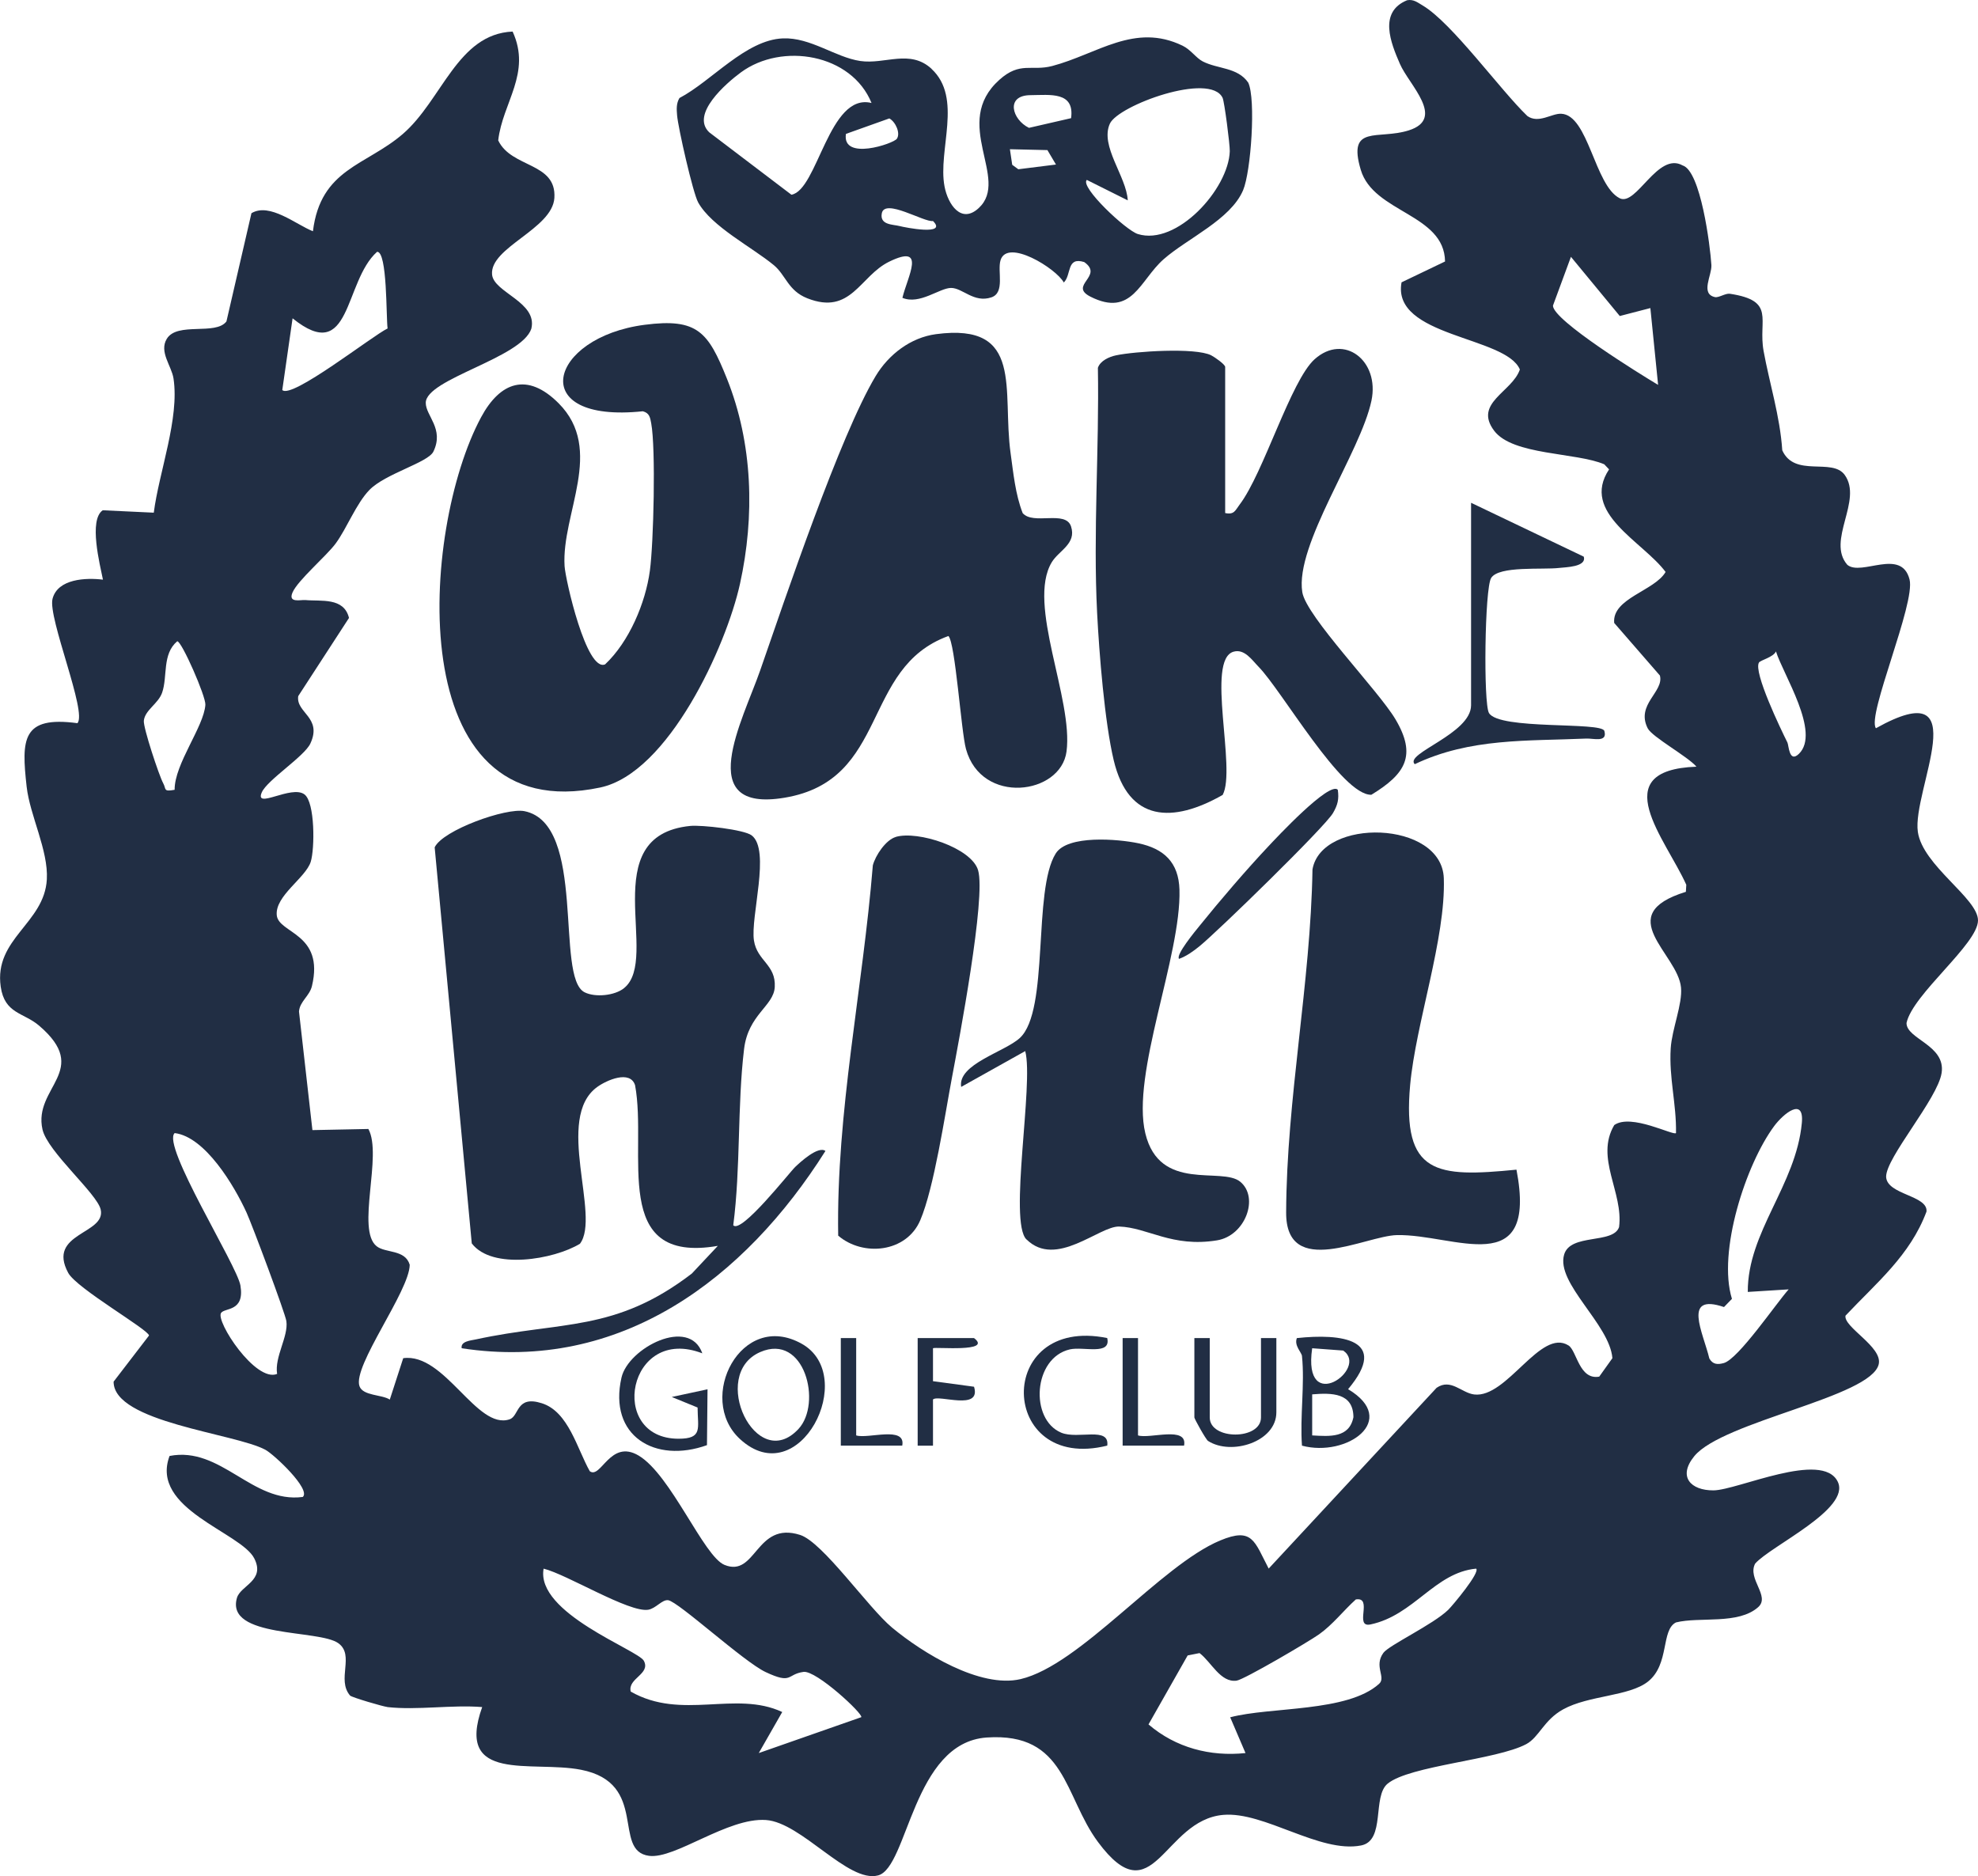
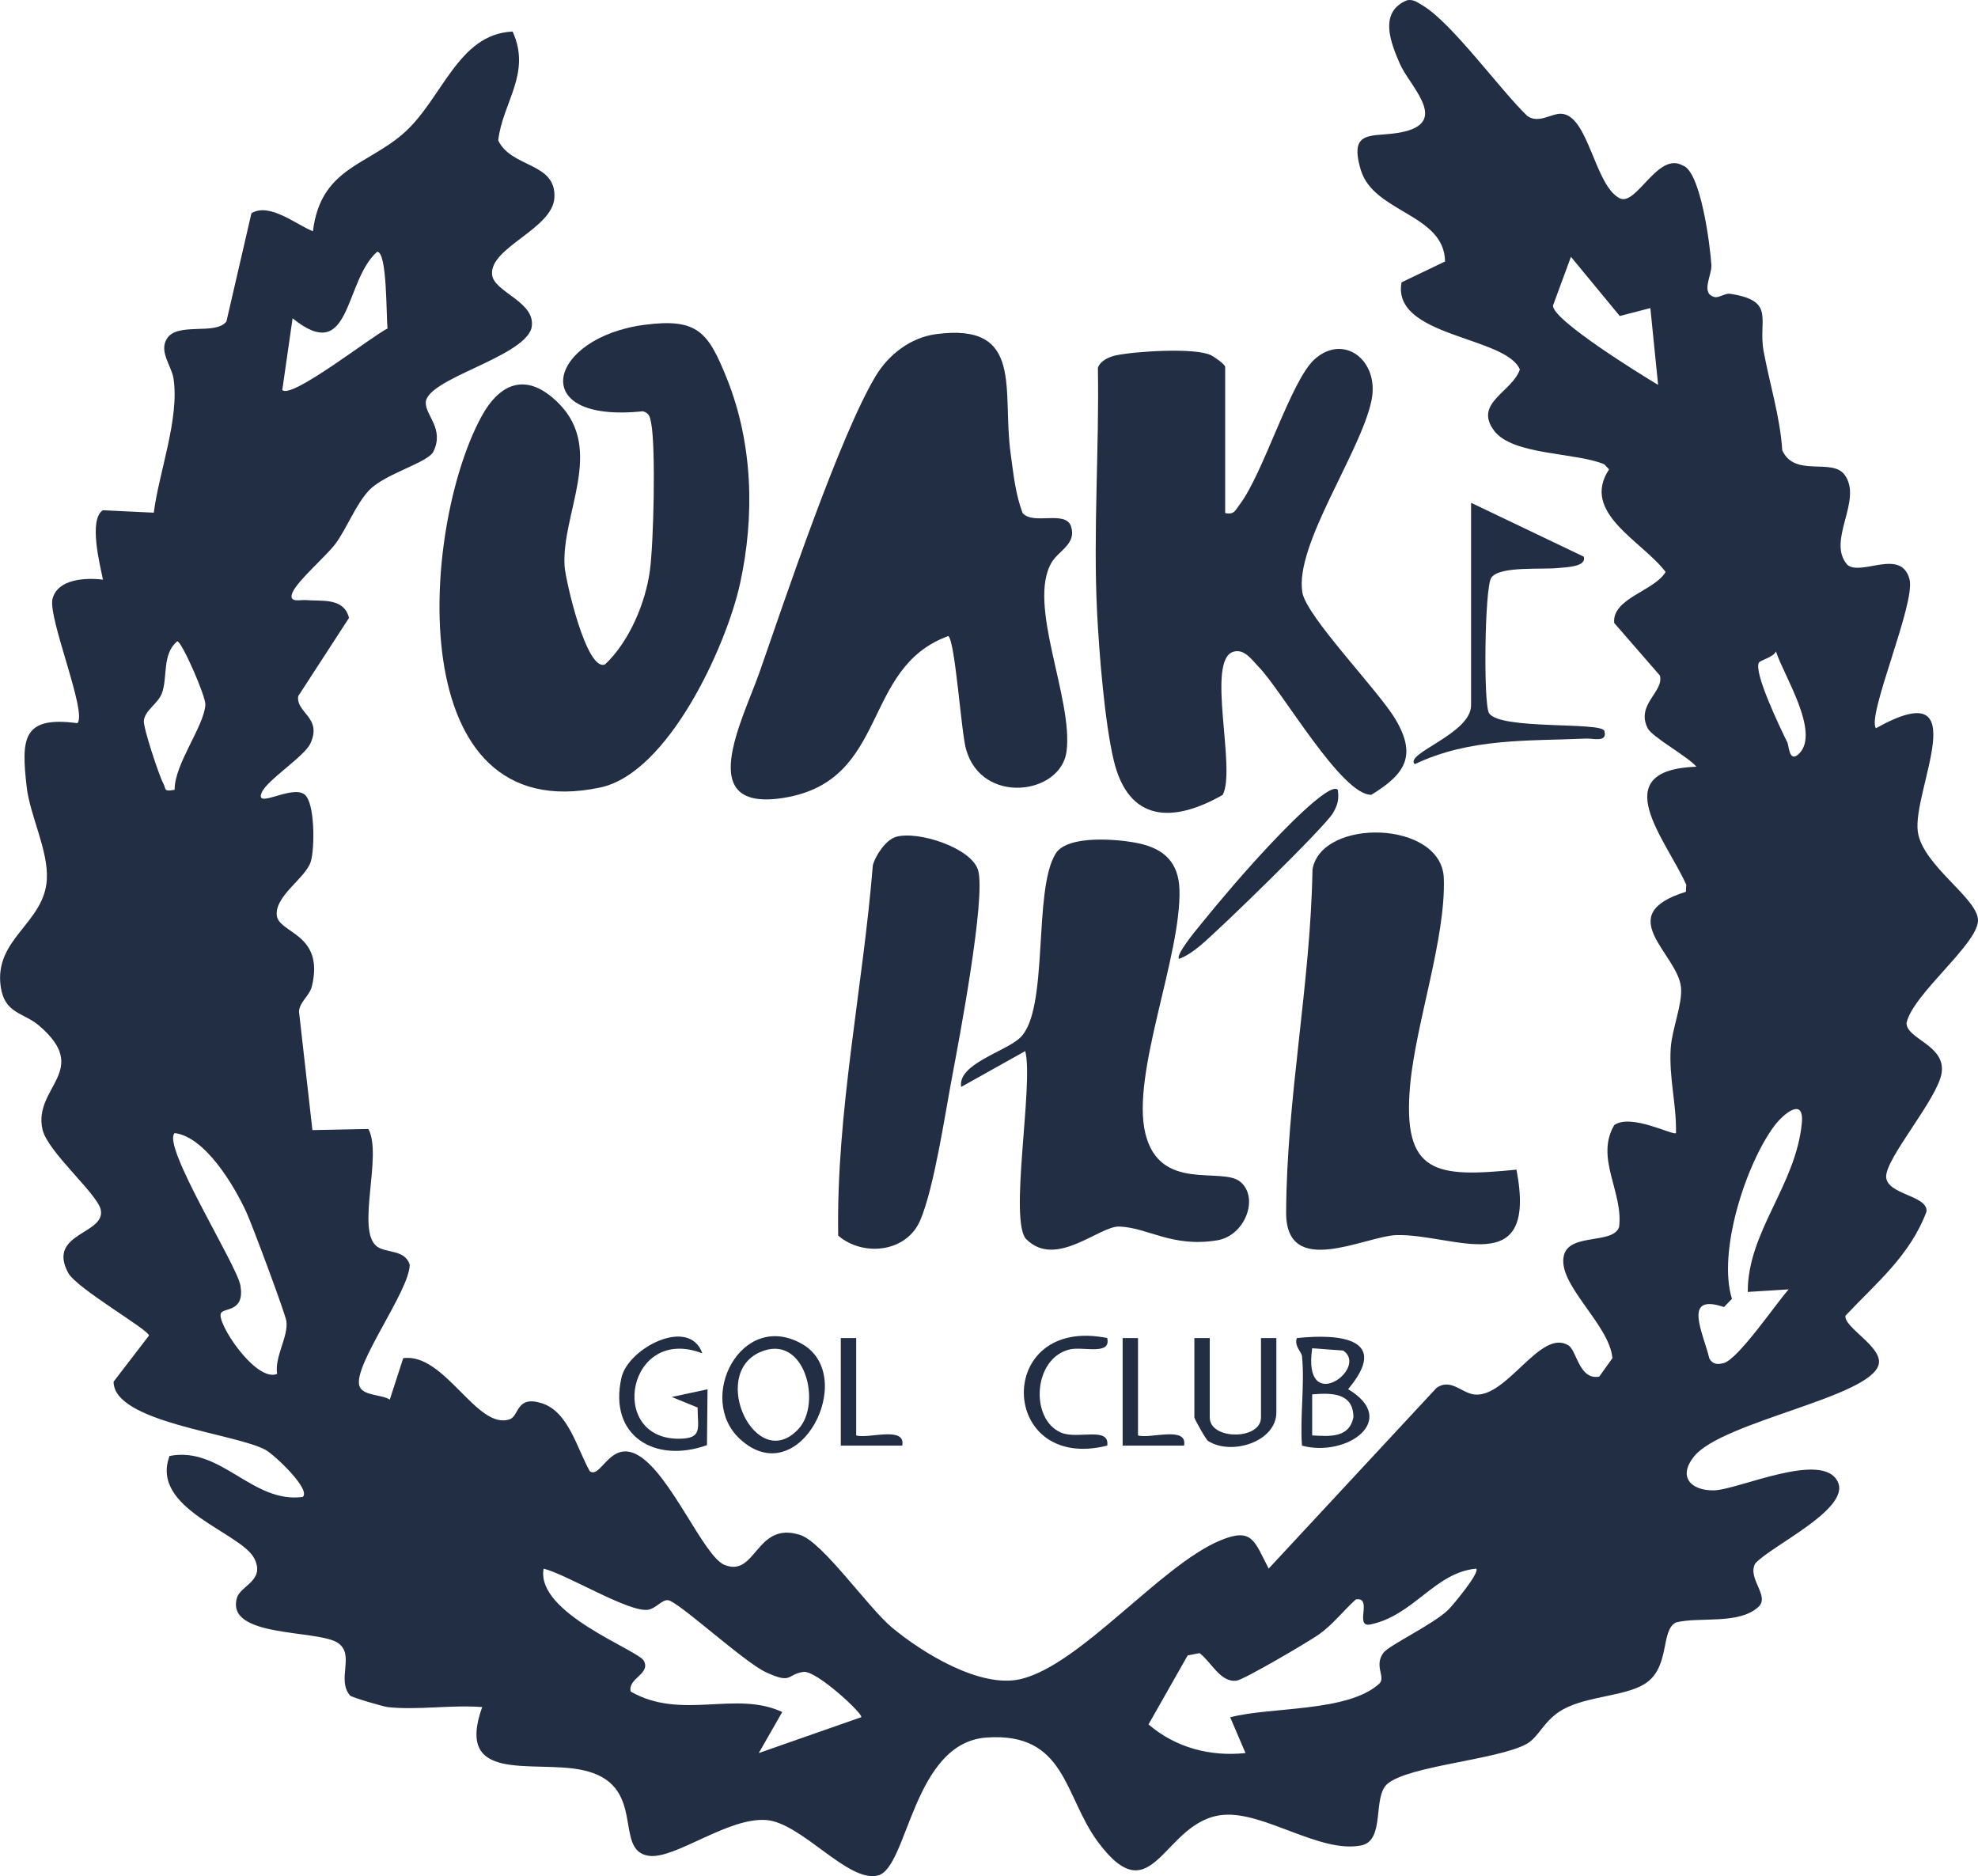
<svg xmlns="http://www.w3.org/2000/svg" id="b" viewBox="0 0 386.02 366.1">
  <g id="c">
    <path d="M75.59,333.12c-.84-.09-6.88-1.86-7.27-2.23-2.68-3.13.95-7.86-2.28-10.21-3.77-2.75-22.08-.94-19.8-8.85.7-2.44,5.6-3.36,3.38-7.71-2.6-5.11-20.42-9.61-16.53-19.99,10.07-1.95,16.11,9.31,26,8,1.65-1.47-5.57-8.27-7.29-9.2-5.96-3.23-29.66-5.35-29.63-13.3l6.91-9c-.03-1.12-14.13-9.19-15.77-12.23-4.23-7.84,7.43-7.51,6.34-12.36-.7-3.12-10.38-11.29-11.36-15.63-1.86-8.27,9.64-11.48-.69-20.28-2.99-2.55-6.7-2.27-7.46-7.57-1.35-9.41,8.53-12.35,9-20.96.31-5.67-3.3-12.43-3.94-18.07-1.04-9.28-.93-13.86,9.9-12.4,1.99-2-5.8-20.61-4.85-24.27,1.02-3.94,6.54-4.14,9.84-3.74-.58-2.9-2.83-11.65-.04-13.54l9.96.47c1.02-7.94,5.04-18.38,3.85-26.19-.37-2.45-2.86-5.19-1.31-7.74,2.05-3.36,9.53-.61,11.64-3.39l4.88-21.12c3.55-2.14,8.72,2.23,12,3.52,1.5-12.23,10.36-12.79,17.54-18.98,7.67-6.62,10.66-19.52,21.43-19.99,3.73,8.14-1.97,13.85-2.81,21.24,2.57,5.43,11.4,4.23,10.96,11.23-.39,6.08-12.64,9.65-12.16,14.95.32,3.52,8.94,5.37,7.66,10.58-1.94,5.74-20.55,9.77-20.6,14.44-.02,2.55,3.65,5.07,1.49,9.53-1.05,2.16-9.41,4.3-12.5,7.5-2.58,2.67-4.38,7.45-6.57,10.43-1.83,2.48-7.4,7.18-8.43,9.58-.9,2.1,1.62,1.38,2.5,1.46,3.07.29,7.53-.58,8.53,3.49l-9.91,15.26c-.48,3.28,4.75,4.12,2.37,9.25-1.18,2.53-8.43,7.12-9.48,9.53-1.48,3.41,5.8-1.51,8.33.4,2.07,1.56,2.02,10.59,1.22,13.15-.99,3.16-6.98,6.62-6.63,10.42.33,3.59,9.34,3.49,6.87,13.82-.47,1.98-2.38,2.99-2.53,4.98l2.62,23.14,10.92-.22c2.8,5.12-2.43,19.68,1.61,22.88,1.75,1.39,5.57.59,6.46,3.62-.05,5.14-11.17,19.75-9.81,23.68.67,1.93,4.35,1.61,5.92,2.63l2.62-8.08c8.11-1.12,14.36,14.1,20.76,11.93,1.93-.65,1.23-4.75,6.31-3.13,5.19,1.66,6.85,8.85,9.34,13.26,2.19,1.59,3.98-6.36,9.54-3.05,6.31,3.76,12.69,19.68,16.75,21.33,6.21,2.54,6.08-8.61,14.75-5.85,4.42,1.4,13.27,14.19,17.94,18.08,5.94,4.94,17.2,11.9,25.09,10.06,11.65-2.73,27.32-22.2,38.94-27.05,6.35-2.65,6.68.14,9.48,5.48l32.77-35.28c2.78-1.9,4.84.99,7.33,1.3,6.4.78,12.97-13.02,18.42-9.56,1.62,1.03,2.07,6.79,5.99,6.08l2.57-3.6c-.54-6.64-11.07-14.61-9.42-20.22,1.23-4.19,9.56-1.99,10.72-5.36.89-6.78-4.73-13.48-.94-19.91,3.27-2.33,11.55,2.12,12.05,1.56.11-5.68-1.39-10.73-1.03-16.54.24-3.77,2.32-8.62,2.01-11.87-.62-6.63-13.63-14.17.95-18.67l.08-1.37c-3.93-8.82-16.01-22.39,1.98-23.05-1.67-1.98-8.64-5.78-9.51-7.49-2.36-4.67,3.22-7.11,2.38-10.3l-8.92-10.26c-.46-4.81,7.9-6.26,10.03-9.95-4.44-5.97-16.66-11.51-11.03-20.02l-.94-.99c-5.49-2.35-17.86-1.73-21.48-6.54-4.09-5.42,3.52-7.56,5.01-11.96-2.71-6.51-25.07-6.34-23.09-17.01l8.49-4.07c-.14-9.32-13.96-9.49-16.45-17.89-2.66-8.94,3.39-5.8,9.36-7.69,7.29-2.31.08-8.85-1.71-12.96s-4.24-10.15,1.4-12.44c1.26-.23,2.04.44,3.03,1.02,5.72,3.39,15.15,16.51,20.44,21.58,2.19,1.53,4.71-.52,6.58-.45,5.34.2,6.52,14.01,11.43,16.49,3.26,1.64,7.42-9.15,12.29-6.4,3.52,1.07,5.38,15.69,5.61,19.44.12,1.97-2.21,5.6.68,6.25.74.17,2.08-.78,2.92-.65,9.05,1.37,5.47,5.01,6.59,11.19s3.21,12.74,3.64,19.36c2.42,5.38,9.74,1.4,12.19,4.81,3.59,5-3.62,12.8.51,17.54,2.74,2.28,10.54-3.37,12.14,2.85,1.2,4.66-8.38,26.59-6.56,29.04,19.87-11.11,7.01,12.2,8.18,20.23.96,6.6,11.74,12.94,11.74,17.27,0,4.6-12.74,14.39-13.95,20.02-.03,3.15,7.68,4.31,6.85,9.75-.78,5.07-10.91,16.55-10.83,20.28.16,3.51,8.18,3.59,7.88,6.77-3.19,8.56-9.78,13.91-15.81,20.32-.39,2.26,7.24,6.06,6.49,9.45-1.42,6.44-30.41,11.14-36,17.97-3.28,4.02-.67,6.7,3.75,6.67,4.67-.03,21.22-7.83,24.24-1.71,2.64,5.34-13.07,12.53-16.11,16-1.58,2.97,2.99,6.35.6,8.49-3.88,3.47-11.39,1.84-16.05,2.99-2.97,1.48-1.21,8.15-5.46,11.54-3.67,2.92-11.54,2.65-16.57,5.43-3.8,2.1-4.67,5.44-7.21,6.79-5.8,3.08-22.72,4.18-27.03,7.7-3.06,2.5-.35,11.14-5.2,12.07-8.07,1.56-18.88-6.67-26.89-5.97-11.74,1.02-13.59,19.92-24.45,5.28-6.64-8.95-6.21-21.44-21.71-20.38-14.45.99-15.35,25.35-21.19,26.91s-14.92-10.33-21.89-10.81c-7.49-.52-17.73,7.67-22.82,6.99-7.27-.97.05-14.2-13.29-16.8-9.57-1.86-24.61,2.7-19.27-12.23-5.92-.48-12.7.65-18.5,0ZM55.09,76.11c1.79,1.86,17.61-10.61,20.55-12.01-.3-2.22-.03-15.05-2.05-14.96-6.54,5.82-4.97,22.27-16.49,12.98l-2.01,13.99ZM322.08,60.12l-5.97,1.55-9.53-11.55-3.51,9.52c-.04,2.85,17.16,13.47,20.52,15.47l-1.51-14.99ZM34.08,154.12c-.04-5.03,5.71-12.29,6-16.58.11-1.63-4.62-12.41-5.49-12.4-2.98,2.51-1.85,6.86-2.95,10.03-.75,2.17-3.35,3.38-3.57,5.48-.14,1.32,2.97,10.72,3.78,12.2.63,1.15-.04,1.69,2.22,1.28ZM351.07,147.11c4.29-4.16-3.1-15.52-4.48-19.99-.49,1.14-3.04,1.71-3.32,2.18-1.11,1.86,4.25,12.98,5.56,15.61.27.55.32,4.06,2.24,2.2ZM341.09,252.11c-.05-11.71,9.41-20.81,10.55-32.96.49-5.18-3.62-1.8-5.41.62-5.53,7.47-11.07,24.54-8.23,33.7l-1.55,1.6c-8.2-2.77-4.09,4.93-2.86,10.04.68,1.18,1.61,1.22,2.82.89,2.85-.79,10.22-11.65,12.66-14.38l-7.99.5ZM54.08,268.12c-.53-3.33,2.22-7.28,1.81-10.29-.21-1.5-6.67-18.78-7.79-21.23-2.4-5.24-8.06-14.75-14.01-15.48-2.63,2.35,12.17,25.79,12.83,29.74.87,5.15-3.04,4.31-3.77,5.35-1.14,1.61,6.75,13.65,10.93,11.91ZM168.08,335.11c.46-.59-8.79-9.19-11.27-8.84-3.32.46-2.14,2.5-7.4.03-4.28-2.01-17.01-13.74-19.01-14.02-1.19-.16-2.4,1.62-3.9,1.86-3.73.6-15.83-6.89-20.41-8.02-1.58,8.68,18.43,15.86,19.56,17.98,1.39,2.61-3.2,3.41-2.56,6.01,9.94,5.69,20.44-.28,29.57,3.99l-4.58,8.01,20-7ZM288.08,306.12c-8.08.76-12.12,9.1-20.62,10.89-3.28.69.58-5.44-2.86-4.88-2.45,2.21-4.47,4.89-7.19,6.82-2,1.42-14.62,8.83-16.08,9.03-3.15.43-4.93-3.64-7.23-5.38l-2.32.46-7.64,13.46c5.3,4.55,12.06,6.32,18.93,5.59l-2.99-6.98c7.92-2.09,22.87-.95,29.06-6.53,1.42-1.28-1.09-3.43.85-6.06,1.1-1.49,9.71-5.53,12.64-8.38.85-.83,6.28-7.32,5.45-8.04Z" style="fill:#212e44;" />
-     <path d="M121.8,192.82c7.17-5.78-5.81-29.76,12.9-31.64,2.21-.22,10.5.71,11.99,1.84,3.76,2.87-.27,15.89.45,20.53.62,4,4.3,4.67,4.06,9.06-.2,3.74-5.18,5.34-5.99,12.12-1.33,11.08-.65,23.19-2.11,34.38,1.54,1.75,10.96-10.3,12.1-11.39.91-.87,4.47-4.17,5.89-3.11-15.76,24.98-40,43.26-70.99,38.5-.25-1.37,1.78-1.51,2.75-1.72,16.79-3.65,27.12-1.33,42.16-12.85l5.08-5.41c-21.12,3.65-13.68-18.13-16.15-31.35-.97-3.02-5.55-.98-7.37.33-8.42,6.04.73,25.21-3.39,30.61-5.07,3.08-17.13,5.16-21.11-.07l-7.24-77.29c1.57-3.36,13.96-7.79,17.53-7.06,12.22,2.48,5.93,32.42,11.72,35.34,2.06,1.04,5.87.68,7.72-.81Z" style="fill:#212e44;" />
    <path d="M125.84,63.38c10.29-1.33,12.37,1.41,16.01,10.48,5.09,12.69,5.47,26.88,2.56,40.09-2.67,12.11-13.95,36.91-27.27,39.73-38.9,8.24-35.06-50.34-23.25-72.26,3.71-6.9,9.02-8.84,15.12-2.73,9.07,9.08.54,21.52,1.17,31.78.16,2.63,4.27,20.74,7.91,19.18,4.69-4.41,7.89-11.97,8.74-18.29.73-5.37,1.17-23.82.26-28.74-.21-1.14-.34-2.02-1.64-2.36-22.98,2.42-18.47-14.44.39-16.88Z" style="fill:#212e44;" />
    <path d="M185.08,124.12c-17.09,6.2-11.47,28.11-31.94,31.55-18.03,3.03-8.17-15.11-4.8-24.8,4.9-14.1,15.58-45.86,22.54-57.46,2.54-4.24,6.84-7.54,11.79-8.2,17.3-2.3,12.84,10.95,14.56,23.27.54,3.88.92,7.96,2.35,11.65,2.05,2.4,8.38-.63,9.44,2.6,1.11,3.41-2.39,4.69-3.78,7.02-4.88,8.2,4.26,26.67,2.9,36.91-1.12,8.47-16.59,10.51-19.62-.48-.95-3.43-2.09-20.86-3.44-22.07Z" style="fill:#212e44;" />
    <path d="M239.09,100.12c1.8.38,1.97-.52,2.84-1.66,4.66-6.12,9.98-24.2,14.63-28.36,5.74-5.13,12.72.31,11.09,8.08-2.13,10.15-14.97,28.1-13.5,37.38.75,4.73,14.83,19.15,18.19,24.82,4.18,7.06,1.96,10.65-4.71,14.72-5.79.16-17.46-20.34-22.02-24.99-1.26-1.28-2.73-3.55-4.88-2.93-5.46,1.57.61,22.94-2.12,27.95-9.72,5.54-18.38,5.34-21.26-6.76-1.77-7.44-2.84-20.9-3.24-28.76-.8-15.69.43-32.07.15-47.83.47-1.39,2.21-2.16,3.56-2.44,3.65-.77,15.46-1.56,18.55,0,.72.37,2.73,1.79,2.73,2.27v28.5Z" style="fill:#212e44;" />
-     <path d="M181.78,13.43c6.17,5.7,1.2,15.85,2.55,22.95.67,3.53,3.27,7.4,6.69,4.21,6.15-5.72-5.47-16.52,4.02-25.02,4.05-3.63,6.28-1.63,10.31-2.69,8.82-2.33,16.07-8.5,25.44-3.96,1.61.78,2.62,2.39,3.94,3.07,2.94,1.51,6.79,1.12,8.87,4.13,1.52,3.21.54,17.37-1,21-2.45,5.76-10.88,9.39-15.52,13.48s-6.14,11.39-14.26,7.3c-4.38-2.21,2.7-4-1.23-6.76-3.51-1.08-2.44,2.47-3.98,3.99-1.51-2.76-11.04-8.66-12.35-4.34-.65,2.14.93,6.33-1.79,7.24-3.41,1.14-5.61-1.84-7.86-1.84s-6.13,3.35-9.5,1.93c1.03-4.23,4.77-10.64-2.57-7.06-5.74,2.79-7.43,10.53-15.99,7.15-3.77-1.49-4.19-4.53-6.54-6.47-4.26-3.52-12.14-7.52-14.76-12.24-1.02-1.83-3.92-14.61-4.11-16.99-.1-1.19-.18-2.31.46-3.38,6.3-3.31,12.9-11.33,20.17-11.64,5.39-.23,10.26,3.69,15.1,4.41s9.71-2.37,13.94,1.54ZM170.09,20.11c-3.9-9.61-17.48-11.88-25.49-5.99-2.92,2.15-9.87,8.18-6.19,11.7l16.04,12.18c5.12-.86,7.32-20,15.64-17.9ZM212.09,35.12c-1.36,1.37,7.64,9.83,9.96,10.55,7.59,2.37,17.71-8.77,17.95-16.16.04-1.24-1.05-9.68-1.4-10.41-2.43-5.12-20.37,1.46-22,5.03-1.99,4.37,3.24,10.29,3.49,14.97l-7.99-3.99ZM209.03,23.06c.71-5.24-4.1-4.52-7.93-4.49-4.94.03-3.59,4.78-.29,6.38l8.23-1.89ZM175.04,27.06c.71-1.06-.22-3.24-1.48-3.95l-8.47,3.02c-.81,5.32,9.3,1.91,9.95.94ZM206.08,32.11l-1.67-2.82-7.32-.17.45,3.04,1.19.87,7.35-.92ZM182.08,43.13c-1.69.31-9.43-4.51-9.99-1.5-.44,2.32,2.2,2.15,3.49,2.49.97.26,9.43,1.94,6.5-.99Z" style="fill:#212e44;" />
    <path d="M295.95,228.26c4.21,21.91-12.19,12.51-23.36,12.77-6.09.14-21.64,8.66-21.59-4.41.08-22.16,4.78-44.74,5.14-66.95,1.75-10.14,25.25-9.6,25.63,1.73.4,11.7-5.47,28.29-6.57,40.34-1.59,17.52,5.14,18.06,20.74,16.52Z" style="fill:#212e44;" />
    <path d="M200.32,241.88c-3.52-3.48,1.46-30.41-.24-36.76l-12.5,6.99c-.74-4.44,8.51-6.83,11.45-9.55,5.8-5.35,2.48-28.78,7-36,2.3-3.67,12.15-2.83,16.11-2,5.02,1.05,7.88,3.74,8.04,9.05.37,12.94-9.47,35.98-6.66,47.57s14.92,6.43,18.54,9.45c3.71,3.09.97,10.51-4.53,11.42-8.81,1.45-13.54-2.51-19.11-2.69-3.88-.13-12.32,8.23-18.09,2.51Z" style="fill:#212e44;" />
    <path d="M174.79,163.33c4.33-1.29,14.8,2.13,16.09,6.49,1.57,5.32-3.72,33.16-5.1,40.48s-3.48,21.48-6.18,27.82-11.17,7.16-16.02,3.02c-.41-24.09,4.81-48.22,6.76-72.27.51-1.94,2.53-4.96,4.46-5.53Z" style="fill:#212e44;" />
-     <path d="M287.09,98.12l21.99,10.51c.61,2.03-3.57,2.05-4.78,2.2-3.22.39-11.77-.46-13.29,1.96-1.27,2.02-1.53,24.49-.43,26.35,1.98,3.36,21.99,1.67,22.52,3.5.67,2.32-2.15,1.43-3.5,1.49-11.48.51-22.68-.15-33.5,5-2.12-2.09,10.99-5.9,10.99-11.5v-39.5Z" style="fill:#212e44;" />
+     <path d="M287.09,98.12l21.99,10.51c.61,2.03-3.57,2.05-4.78,2.2-3.22.39-11.77-.46-13.29,1.96-1.27,2.02-1.53,24.49-.43,26.35,1.98,3.36,21.99,1.67,22.52,3.5.67,2.32-2.15,1.43-3.5,1.49-11.48.51-22.68-.15-33.5,5-2.12-2.09,10.99-5.9,10.99-11.5Z" style="fill:#212e44;" />
    <path d="M144.39,280.81c-8.57-7.92.27-25.2,12.08-18.57,11.15,6.26-.49,29.28-12.08,18.57ZM155.83,278.86c4.64-4.99,1.21-18.8-7.48-15-10.04,4.39-.77,23.88,7.48,15Z" style="fill:#212e44;" />
    <path d="M261.08,154.12c.26,1.85-.01,2.95-.94,4.55-1.62,2.77-22.45,23.05-26.03,25.97-1.22.99-2.53,1.94-4.01,2.48-.71-.75,3.23-5.5,4.02-6.47,3.93-4.88,9.18-11,13.46-15.54,1.39-1.48,11.9-12.76,13.51-10.98Z" style="fill:#212e44;" />
    <path d="M254.09,264.62c-.07-.7-1.57-2.03-1-3.49,8.58-.93,18.25.16,10,9.97,10.09,6.02-.25,13.36-9,11.02-.42-5.64.57-11.96,0-17.5ZM256.08,263.11c-1.94,13.39,11.19,3.93,6.05.45l-6.05-.45ZM256.08,280.12c3.44.2,7.24.52,8.05-3.56-.03-4.76-4.22-4.77-8.05-4.45v8.01Z" style="fill:#212e44;" />
    <path d="M137.08,264.11c-14.55-5.64-18.61,16.64-4.67,16.66,4.79,0,3.75-2.03,3.73-6.09l-5.04-2.06,6.98-1.5-.11,10.9c-10.13,3.64-19.28-1.78-16.68-13.19,1.32-5.78,13.27-11.96,15.78-4.71Z" style="fill:#212e44;" />
    <path d="M236.09,261.12v15.5c0,4.44,10,4.44,10,0v-15.5h3v14.5c0,5.75-8.78,8.5-13.33,5.58-.43-.27-2.67-4.32-2.67-4.58v-15.5h3Z" style="fill:#212e44;" />
    <path d="M216.08,261.12c.81,3.45-4.66,1.61-7.28,2.21-7.2,1.65-7.87,13.69-1.69,16.26,3.28,1.36,9.47-1.28,8.98,2.52-21.31,5.34-22.1-25.47,0-20.99Z" style="fill:#212e44;" />
-     <path d="M179.09,261.12h10.99c3.76,2.86-7.68,1.68-8,1.99v6.43s8.01,1.08,8.01,1.08c1.46,4.82-6.97,1.45-8.01,2.49v9.01s-2.99,0-2.99,0v-21Z" style="fill:#212e44;" />
    <path d="M167.09,261.12v19c2.29.74,9.73-1.94,8.99,1.99h-11.99s0-20.99,0-20.99h3Z" style="fill:#212e44;" />
    <path d="M222.09,261.12v19c2.29.74,9.73-1.94,8.99,1.99h-11.99s0-20.99,0-20.99h3Z" style="fill:#212e44;" />
  </g>
</svg>